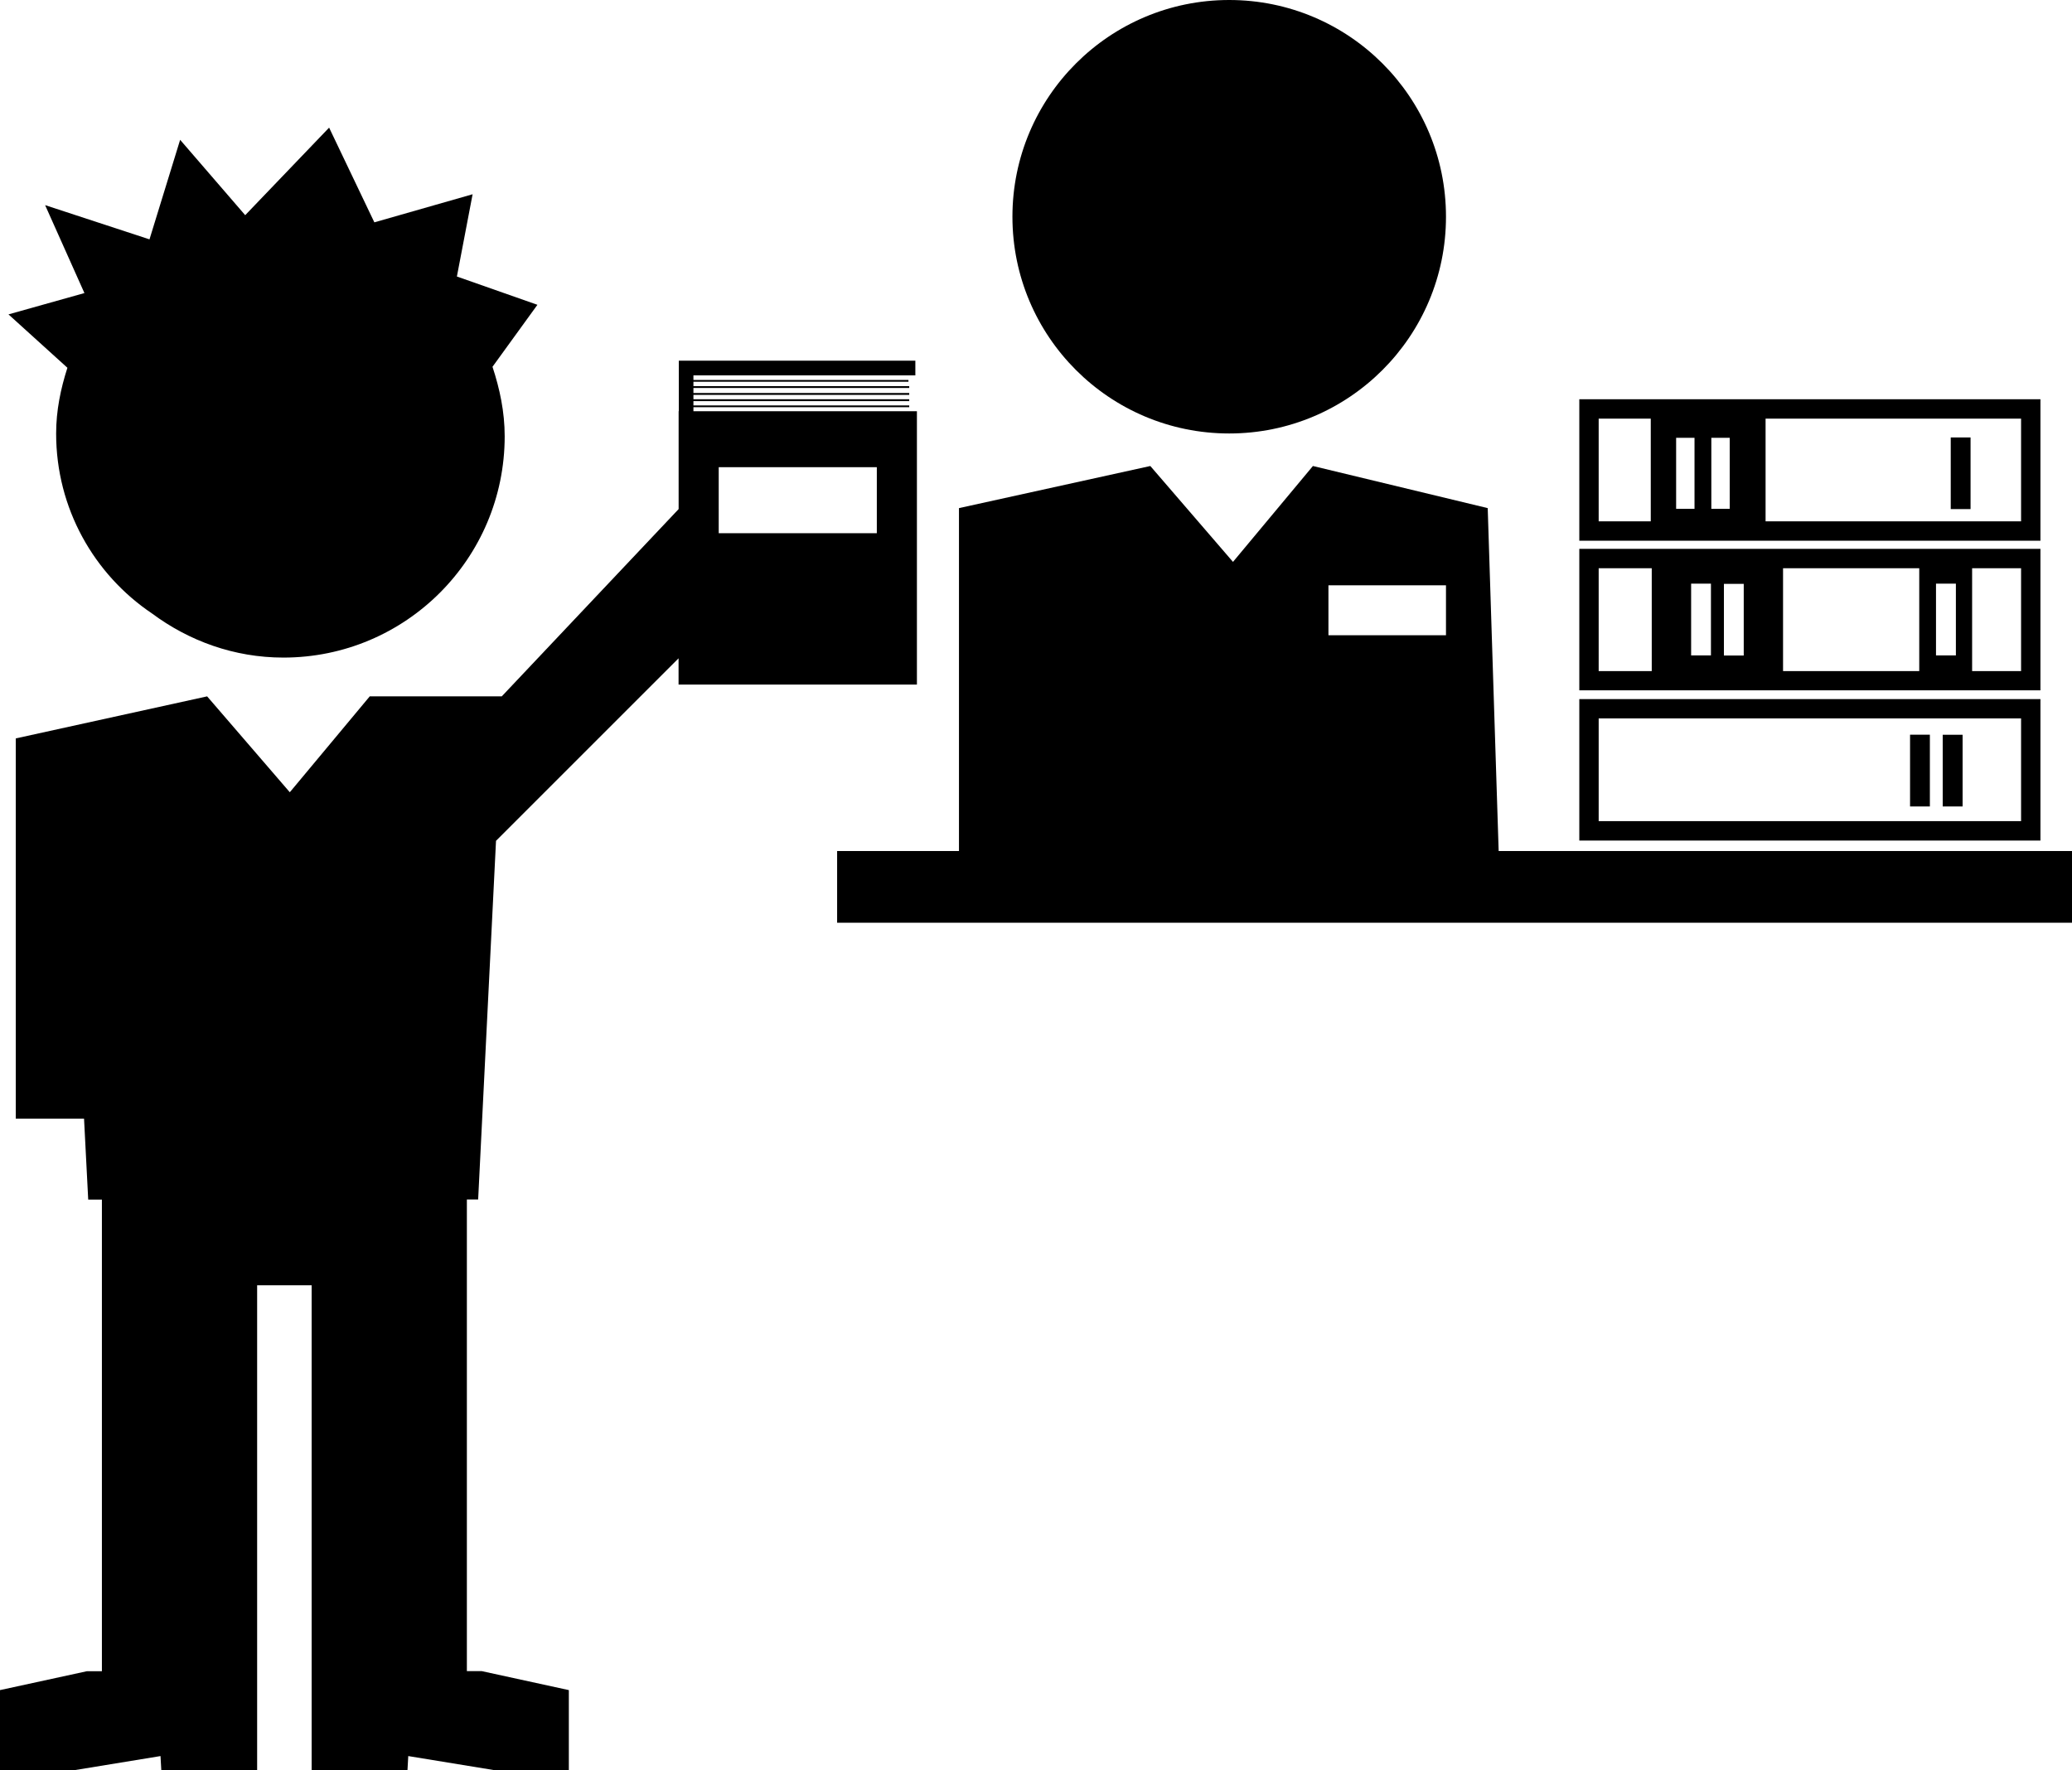
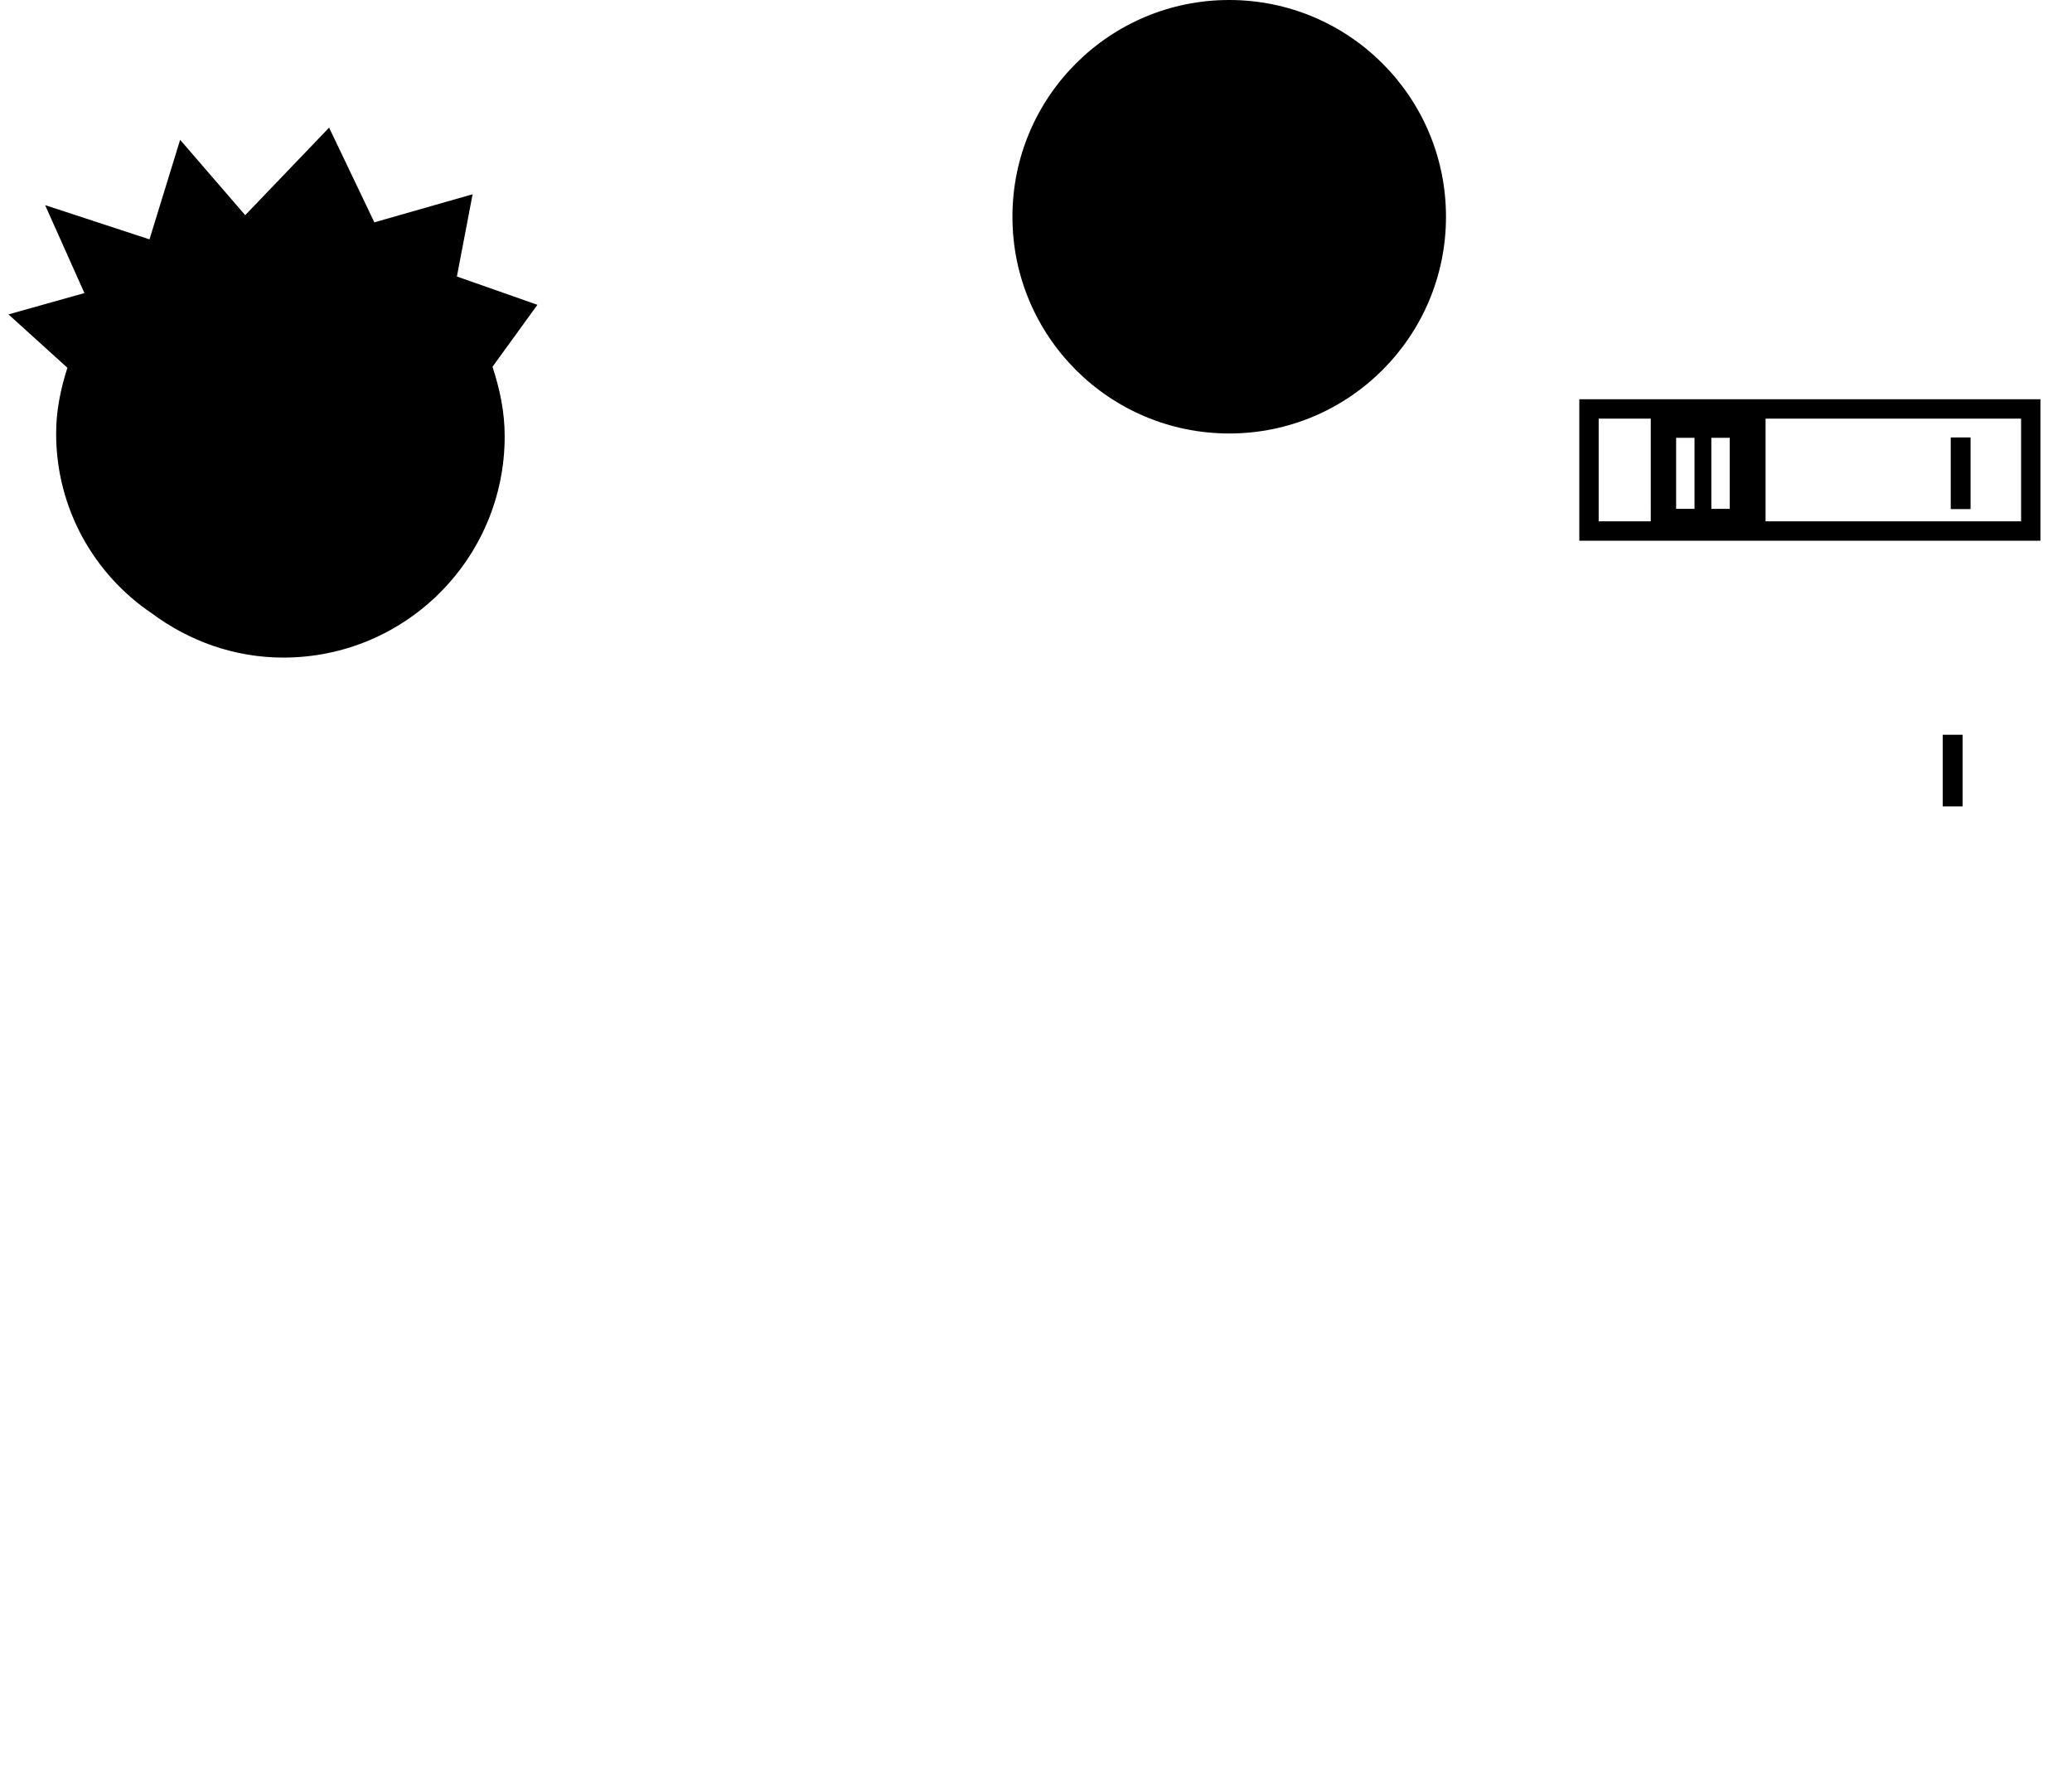
<svg xmlns="http://www.w3.org/2000/svg" version="1.1" id="Layer_1" x="0px" y="0px" width="31.781px" height="27.157px" viewBox="0 0 31.781 27.157" style="enable-background:new 0 0 31.781 27.157;" xml:space="preserve">
  <g>
-     <path d="M22.987,13.056l-0.168-5.261l-2.681-0.646L18.912,8.62l-1.268-1.471l-2.935,0.646v5.261H12.84v1.1h18.941v-1.1H22.987z    M20.376,8.979h1.803v0.766h-1.803V8.979z" />
    <path d="M31.297,6.125h-7.073v2.17h7.073V6.125z M25.32,7.998h-0.799V6.422h0.799V7.998z M25.991,7.806h-0.282v-1.09h0.282V7.806z    M26.531,7.806h-0.282v-1.09h0.282V7.806z M31,7.998h-3.919V6.422H31V7.998z" />
    <rect x="29.921" y="6.711" width="0.304" height="1.099" />
-     <path d="M31.297,8.42h-1.049h-0.811h-5.213v2.17h7.073V8.42z M25.335,10.295h-0.814V8.717h0.814V10.295z M26.243,10.055h-0.304   V8.954h0.304V10.055z M26.746,10.056h-0.304V8.957h0.304V10.056z M29.438,10.295h-2.089V8.717h2.089V10.295z M30,10.055h-0.305   V8.954H30V10.055z M31,10.295h-0.751V8.717H31V10.295z" />
-     <path d="M31.297,10.725h-7.073v2.17h7.073V10.725z M31,12.597h-6.479v-1.576H31V12.597z" />
    <rect x="29.798" y="11.272" width="0.305" height="1.1" />
-     <rect x="29.297" y="11.271" width="0.304" height="1.101" />
    <circle cx="18.854" cy="3.325" r="3.325" />
-     <path d="M14.064,10.502V6.309h-3.428V6.247h3.31V6.22h-3.31V6.154h3.31V6.125h-3.31V6.058h3.31V6.029h-3.31V5.952h3.31V5.924h-3.31   V5.856h3.298V5.829h-3.298v-0.07h3.404V5.533h-3.628v0.775h-0.003v1.502l-2.713,2.873H5.671l-1.226,1.471l-1.268-1.471   l-2.935,0.645v5.833h1.047l0.064,1.242h0.21v0.758v0.558v5.919H1.334L0,25.928v1.229h1.136l1.326-0.217l0.012,0.217h1.47v-1.371   v-0.149v-5.919H4.78v5.919v0.149v1.371h1.47l0.012-0.217l1.327,0.217h1.136v-1.229l-1.335-0.291H7.161v-5.919V19.16v-0.758h0.173   l0.274-5.503l2.8-2.8v0.403H14.064z M11.024,7.167h2.425V8.18h-2.425V7.167z" />
    <path d="M1.034,5.642c-0.103,0.32-0.173,0.655-0.173,1.009c0,1.15,0.583,2.163,1.47,2.76c0.565,0.42,1.258,0.677,2.016,0.677   c1.874,0,3.394-1.519,3.394-3.395c0-0.375-0.076-0.729-0.187-1.066l0.689-0.951L7.008,4.242L7.249,2.98L5.742,3.411L5.048,1.958   L3.761,3.301L2.763,2.145L2.293,3.672L0.692,3.147l0.603,1.349L0.13,4.823L1.034,5.642z" />
  </g>
  <g>
</g>
  <g>
</g>
  <g>
</g>
  <g>
</g>
  <g>
</g>
  <g>
</g>
  <g>
</g>
  <g>
</g>
  <g>
</g>
  <g>
</g>
  <g>
</g>
  <g>
</g>
  <g>
</g>
  <g>
</g>
  <g>
</g>
</svg>